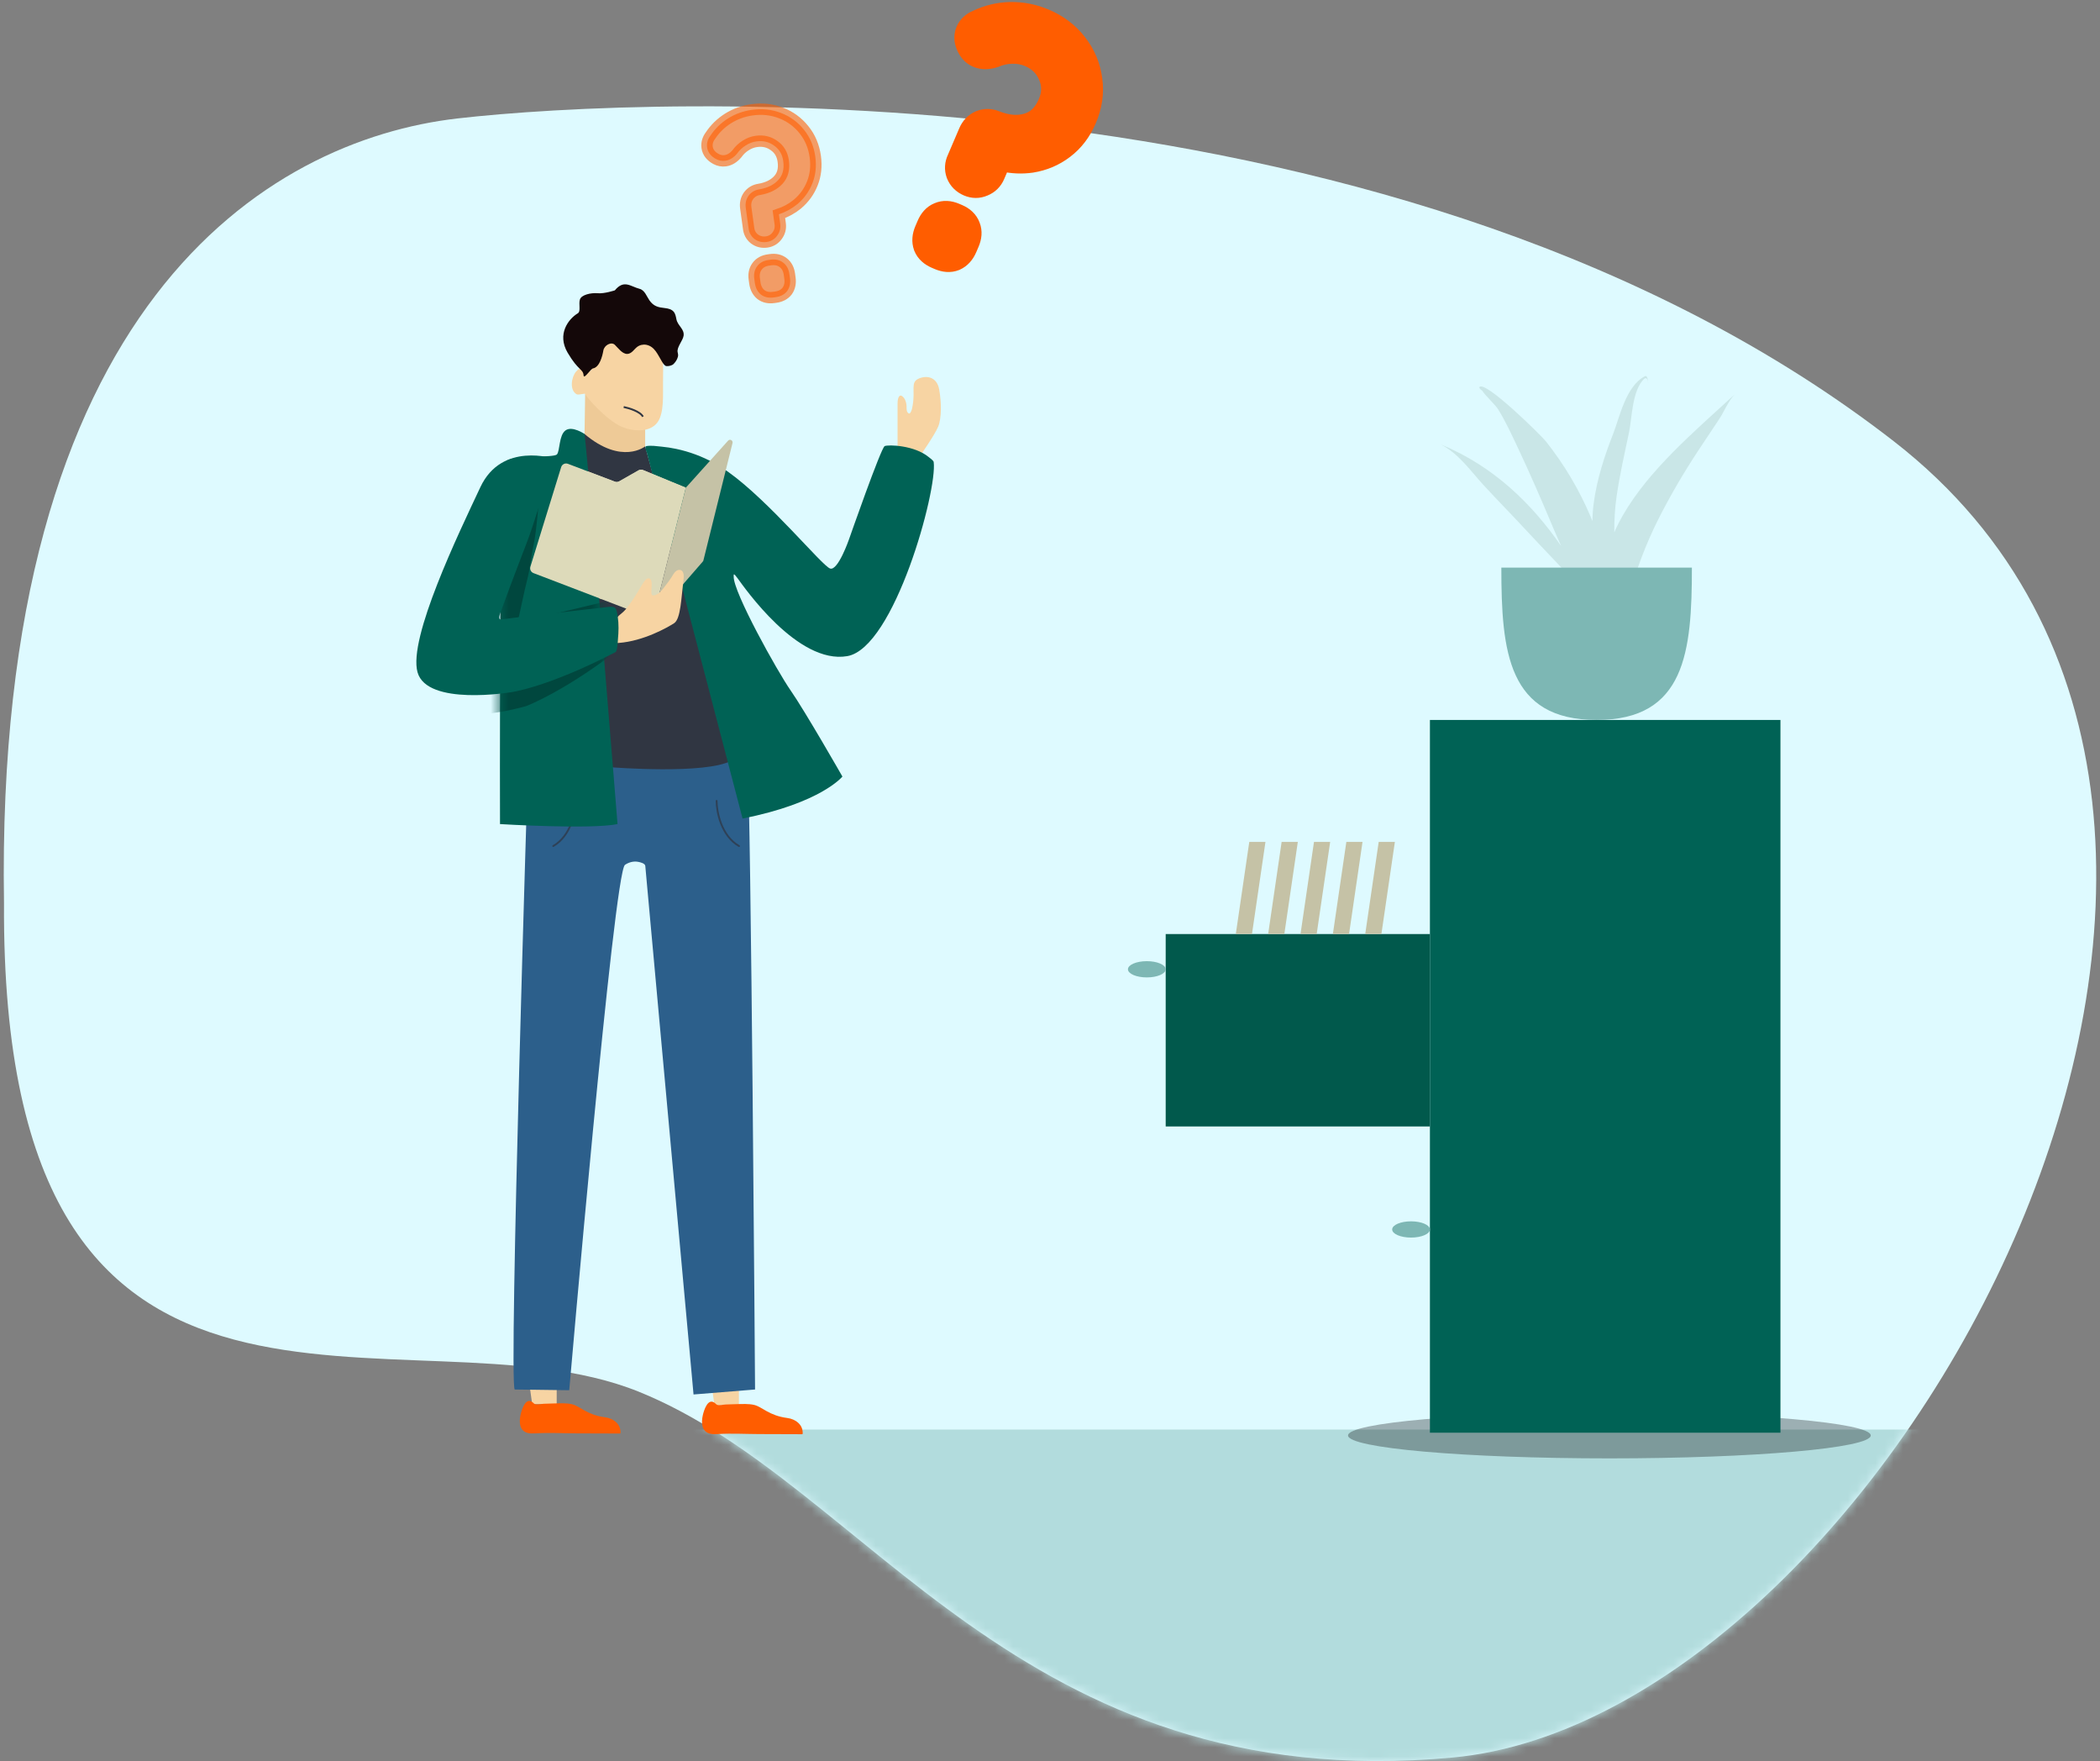
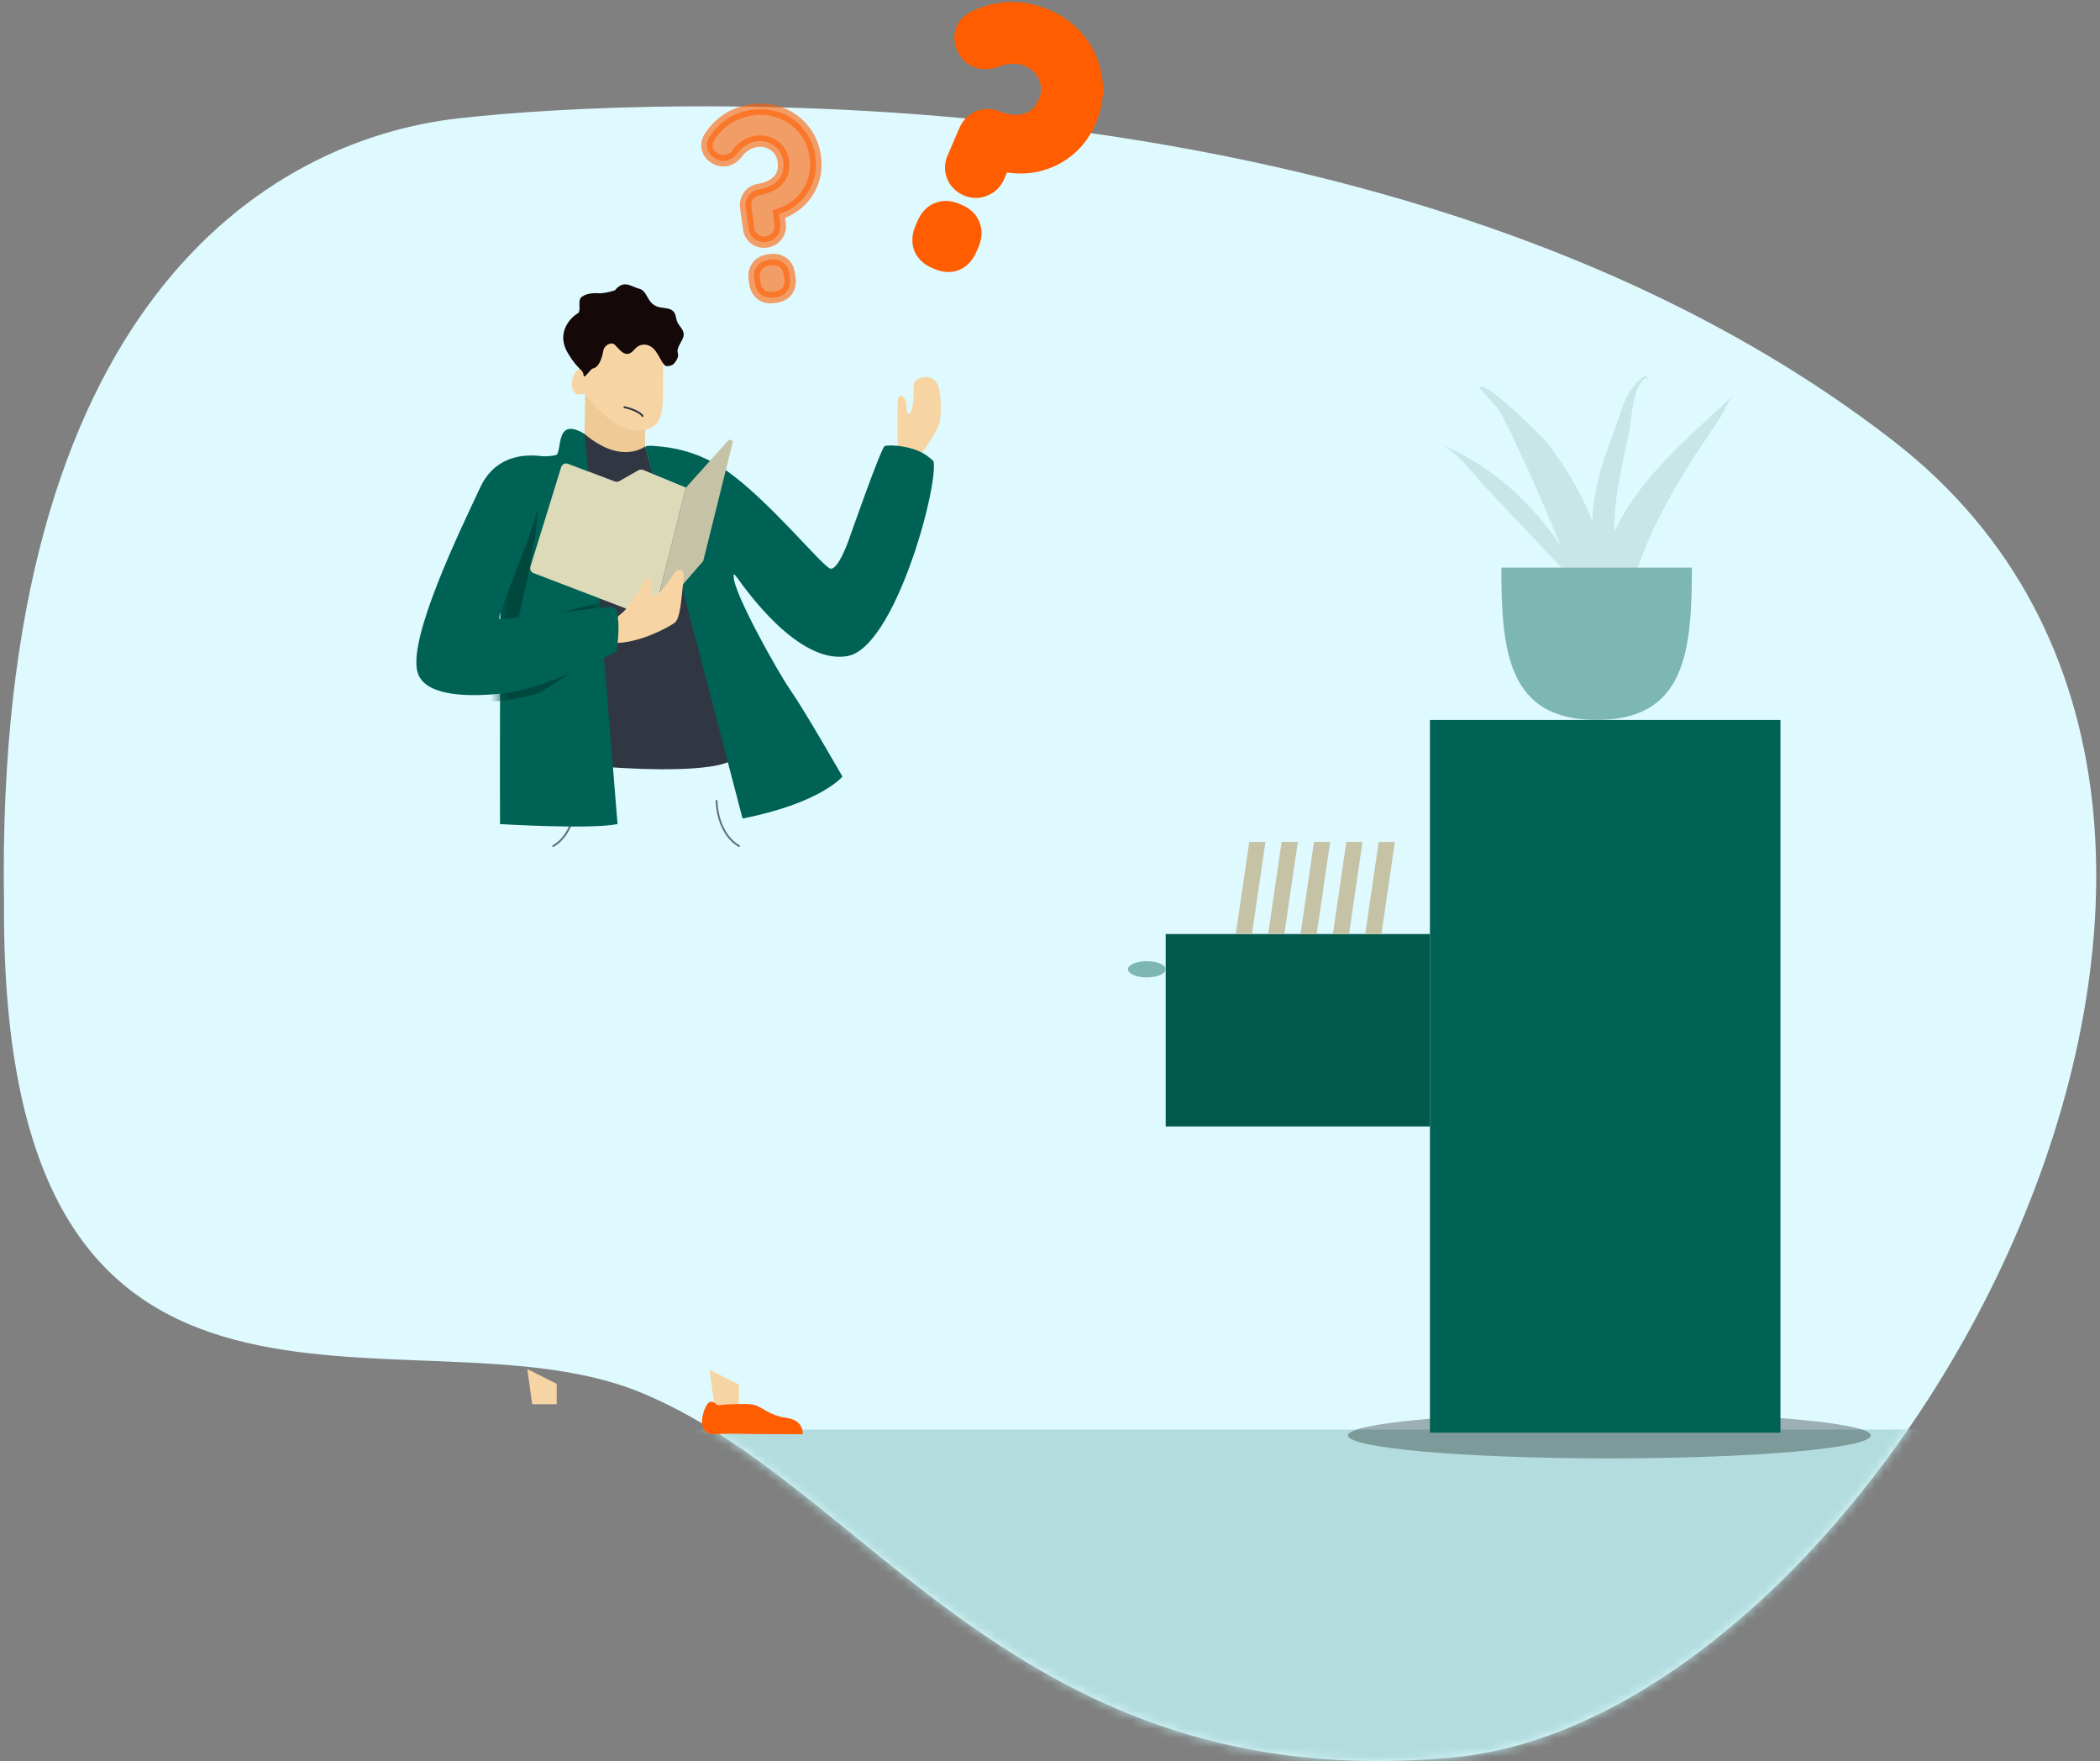
<svg xmlns="http://www.w3.org/2000/svg" width="229" height="192" viewBox="0 0 229 192" fill="none">
  <rect x="0" y="0" width="229" height="192" fill="#808080" stroke="none" />
  <path d="M49.914 12.911C29.144 15.29 -0.609 33.326 0.437 98.466C0.067 164.422 44.587 141.637 69.634 151.722C94.682 161.807 110.987 195.993 158.41 191.615C205.833 187.237 259.773 89.493 206.541 48.132C153.309 6.772 70.684 10.532 49.914 12.911Z" fill="#DEFAFF" />
  <mask id="mask0_947_21304" style="mask-type:alpha" maskUnits="userSpaceOnUse" x="0" y="11" width="229" height="181">
    <path d="M49.914 12.911C29.144 15.29 -0.61 33.326 0.436 98.465C0.066 164.422 44.586 141.636 69.634 151.721C94.682 161.806 110.986 195.993 158.41 191.614C205.833 187.236 259.773 89.492 206.541 48.132C153.309 6.771 70.683 10.532 49.914 12.911Z" fill="#DEFAFF" />
  </mask>
  <g mask="url(#mask0_947_21304)">
    <rect x="0.847" y="155.859" width="260.895" height="73.412" fill="#B2DCDD" />
  </g>
  <ellipse opacity="0.3" cx="175.5" cy="156.5" rx="28.5" ry="2.5" fill="black" />
  <rect x="155.93" y="78.494" width="38.223" height="77.707" fill="#006255" />
  <rect x="127.116" y="101.835" width="28.814" height="20.978" fill="#01594C" />
  <path d="M136.231 91.79H137.995L136.525 101.836H134.761L136.231 91.79Z" fill="#C5C2A6" />
  <path d="M139.759 91.79H141.524L140.053 101.836H138.289L139.759 91.79Z" fill="#C5C2A6" />
  <path d="M143.287 91.79H145.052L143.581 101.836H141.817L143.287 91.79Z" fill="#C5C2A6" />
  <path d="M146.816 91.79H148.58L147.11 101.836H145.346L146.816 91.79Z" fill="#C5C2A6" />
  <path d="M150.344 91.79H152.108L150.638 101.836H148.874L150.344 91.79Z" fill="#C5C2A6" />
  <path fill-rule="evenodd" clip-rule="evenodd" d="M176.984 56.158C176.63 56.774 176.313 57.402 176.034 58.04C176.024 56.727 176.097 55.404 176.294 54.063C176.631 51.766 177.146 49.482 177.63 47.2C177.978 45.561 177.956 42.617 179.277 41.31C179.639 41.028 179.726 41.582 179.726 41.822C179.73 41.873 179.725 40.841 179.373 41.021C177.285 42.105 176.608 45.514 175.939 47.22C174.963 49.711 174.133 52.258 173.792 54.85C173.705 55.504 173.658 56.159 173.647 56.812C173.576 56.637 173.51 56.461 173.436 56.287C172.23 53.446 170.603 50.673 168.574 48.117C168.075 47.487 161.795 41.28 161.303 42.23C161.352 42.368 161.453 42.483 161.608 42.574C161.617 42.584 161.618 42.578 161.612 42.563C161.981 43.161 163.03 44.086 163.356 44.611C164.178 45.931 164.817 47.332 165.467 48.706C166.838 51.611 168.111 54.544 169.344 57.484C169.632 58.168 169.931 58.849 170.236 59.528C167.088 54.965 162.888 50.821 157.106 48.45C159.081 49.459 160.375 51.359 161.709 52.813C163.317 54.567 165.012 56.274 166.623 58.026C168.524 60.094 170.76 62.27 172.589 64.558C174.359 68.294 176.08 72.034 177.143 75.962C176.707 74.605 177.108 72.73 177.034 71.305C176.975 70.172 176.843 69.048 176.662 67.925C176.886 68.432 177.078 68.938 177.165 69.409C177.086 68.619 176.994 67.834 176.896 67.053C177.148 66.321 177.397 65.639 177.564 65.077C178.424 62.193 179.448 59.359 180.842 56.597C182.132 54.042 183.611 51.519 185.224 49.074C185.976 47.933 186.738 46.797 187.496 45.659C187.992 44.914 188.464 43.722 189.154 43.008C184.691 47.108 179.815 51.238 176.984 56.158Z" fill="#C9E6E7" />
  <path fill-rule="evenodd" clip-rule="evenodd" d="M163.718 61.883C163.718 71.056 164.438 78.493 174.108 78.493C183.777 78.493 184.497 71.056 184.497 61.883" fill="#7DB7B4" />
  <ellipse cx="125.058" cy="105.677" rx="2.058" ry="0.886" fill="#7DB7B4" />
-   <ellipse cx="153.872" cy="134.042" rx="2.058" ry="0.886" fill="#7DB7B4" />
  <path d="M80.576 150.951V153.17H77.904L77.37 149.335L80.576 150.951Z" fill="#F7D4A3" />
  <path d="M78.172 156.352C77.92 156.366 77.668 156.366 77.423 156.307C76.492 156.077 76.462 155.095 76.635 154.316C76.749 153.803 77.195 152.278 78.003 153.008C78.057 153.058 78.106 153.116 78.172 153.147C78.396 153.251 78.897 153.133 79.149 153.124C79.531 153.109 79.911 153.095 80.293 153.088C80.929 153.077 81.623 153.027 82.246 153.173C83.113 153.376 83.849 154.339 85.853 154.597C86.737 154.711 87.577 155.313 87.532 156.295C87.532 156.312 87.53 156.333 87.516 156.347C87.501 156.364 87.475 156.366 87.453 156.366C85.898 156.356 84.342 156.35 82.788 156.35C81.303 156.347 79.787 156.256 78.309 156.347C78.262 156.347 78.217 156.35 78.172 156.352Z" fill="#FF5D00" />
  <path d="M60.706 150.874V153.094H58.034L57.5 149.259L60.706 150.874Z" fill="#F7D4A3" />
-   <path d="M58.303 156.276C58.051 156.289 57.799 156.289 57.554 156.23C56.623 156.001 56.593 155.019 56.766 154.24C56.88 153.726 57.327 152.202 58.134 152.932C58.188 152.981 58.237 153.04 58.303 153.07C58.527 153.174 59.028 153.057 59.28 153.047C59.662 153.032 60.042 153.019 60.424 153.011C61.06 153 61.754 152.951 62.377 153.097C63.244 153.299 63.98 154.262 65.984 154.52C66.869 154.634 67.708 155.237 67.663 156.219C67.663 156.236 67.661 156.257 67.648 156.27C67.633 156.287 67.606 156.289 67.584 156.289C66.029 156.279 64.473 156.274 62.919 156.274C61.434 156.27 59.918 156.179 58.441 156.27C58.393 156.27 58.348 156.274 58.303 156.276Z" fill="#FF5D00" />
-   <path d="M57.597 82.85C57.597 82.85 55.46 150.683 56.128 151.491L62.074 151.57C62.074 151.57 66.949 95.098 68.152 94.29C68.573 94.008 69.076 93.869 69.578 93.96C69.806 94 70.344 94.127 70.368 94.409C70.427 95.084 70.489 95.757 70.551 96.432C70.613 97.113 70.675 97.791 70.737 98.472C70.816 99.336 70.895 100.203 70.974 101.067C71.068 102.091 71.16 103.114 71.255 104.138C71.36 105.293 71.465 106.447 71.571 107.603C71.686 108.862 71.8 110.121 71.915 111.382C72.037 112.718 72.16 114.054 72.282 115.391C72.408 116.777 72.536 118.164 72.662 119.55C72.79 120.96 72.92 122.369 73.048 123.779C73.176 125.184 73.306 126.591 73.434 127.995C73.56 129.37 73.686 130.744 73.81 132.118C73.93 133.436 74.051 134.752 74.171 136.069C74.284 137.301 74.397 138.532 74.508 139.764C74.61 140.884 74.713 142.003 74.815 143.123C74.905 144.103 74.993 145.083 75.084 146.063C75.159 146.876 75.233 147.692 75.308 148.505C75.364 149.127 75.421 149.746 75.477 150.368C75.513 150.768 75.55 151.17 75.586 151.57C75.599 151.724 75.615 151.877 75.628 152.033L82.337 151.491C82.337 151.491 81.907 88.237 81.506 82.853H57.597V82.85Z" fill="#2C5F8B" />
  <path opacity="0.7" d="M78.144 87.315C78.144 88.488 78.634 91.116 80.59 92.242" stroke="#303642" stroke-width="0.201" stroke-linecap="round" />
  <path opacity="0.7" d="M62.773 87.315C62.773 88.488 62.284 91.116 60.328 92.242" stroke="#303642" stroke-width="0.201" stroke-linecap="round" />
  <path d="M63.742 47.316L63.808 42.948L70.354 45.904V49.807L67.048 51.422L63.742 47.316Z" fill="#EECA97" />
  <path d="M72.292 38.971C72.32 39.871 72.319 40.774 72.302 41.676C72.275 42.912 72.46 45.029 71.683 46.066C70.808 47.232 68.901 47.018 67.752 46.51C66.083 45.771 63.879 43.225 63.811 42.95C63.789 42.859 63.068 43.092 62.884 42.988C62.071 42.529 62.321 41.094 62.808 40.522C63.61 39.579 64.412 40.455 64.412 40.455L65.546 36.148H70.956C70.956 36.144 72.292 38.971 72.292 38.971Z" fill="#F7D4A3" />
  <path d="M68.012 44.374C68.594 44.491 69.829 44.867 70.108 45.43" stroke="#303642" stroke-width="0.201" />
  <path d="M63.642 40.941C63.681 41.394 64.411 40.209 64.66 40.167C65.386 40.042 65.695 38.804 65.794 38.217C65.894 37.629 66.662 37.223 67.048 37.595C67.398 37.932 67.836 38.569 68.372 38.588C68.602 38.596 68.814 38.463 68.984 38.306C69.153 38.148 69.296 37.962 69.481 37.822C69.763 37.61 70.137 37.525 70.484 37.593C71.402 37.777 71.727 38.677 72.175 39.405C72.281 39.578 72.463 39.885 72.663 39.915C72.87 39.947 73.269 39.854 73.423 39.71C73.603 39.542 73.75 39.335 73.85 39.109C73.908 38.978 73.951 38.836 73.946 38.694C73.942 38.594 73.916 38.495 73.895 38.397C73.782 37.856 74.475 37.128 74.546 36.596C74.644 35.87 73.91 35.521 73.763 34.818C73.703 34.529 73.656 34.222 73.47 33.995C73.248 33.724 72.879 33.631 72.533 33.593C71.771 33.51 71.281 33.401 70.82 32.747C70.514 32.311 70.312 31.635 69.737 31.487C68.751 31.235 68.05 30.444 67.048 31.655C67.048 31.655 65.913 32.036 65.177 31.97C64.441 31.904 63.407 32.139 63.241 32.643C63.073 33.147 63.367 33.942 63.008 34.158C61.984 34.774 60.712 36.434 61.899 38.453C63.087 40.472 63.574 40.188 63.642 40.941Z" fill="#140809" />
  <path d="M70.354 48.662C70.354 48.662 67.816 50.747 63.742 47.316H63.008L66.681 83.654C66.681 83.654 76.963 84.469 79.768 82.923L70.354 48.662Z" fill="#303642" />
  <path d="M97.877 48.931C97.877 48.931 97.877 44.827 97.877 44.02C97.877 43.212 98.144 42.876 98.545 43.346C98.725 43.559 98.804 43.843 98.846 44.112C98.885 44.361 98.812 44.719 98.951 44.935C98.981 44.981 99.022 45.02 99.066 45.053C99.09 45.07 99.117 45.089 99.147 45.089C99.19 45.089 99.226 45.054 99.252 45.02C99.435 44.787 99.48 44.438 99.529 44.156C99.813 42.507 99.278 41.699 100.146 41.295C101.013 40.892 102.169 41.058 102.419 42.471C102.669 43.883 102.686 45.6 102.302 46.526C101.918 47.451 100.238 49.839 100.238 49.839L97.877 48.931Z" fill="#F7D4A3" />
  <path d="M70.405 48.697C70.42 48.664 70.446 48.642 70.486 48.636C71.035 48.549 71.573 48.642 72.121 48.693C72.661 48.744 73.199 48.826 73.732 48.939C75.166 49.241 76.554 49.758 77.841 50.462C78.37 50.752 78.882 51.072 79.373 51.421C83.916 54.651 89.66 61.716 90.528 61.986C91.395 62.255 92.598 58.755 92.598 58.755C92.598 58.755 96.071 48.814 96.472 48.636C96.873 48.46 99.712 48.538 101.282 49.838C101.353 49.897 101.794 50.204 101.816 50.371C102.24 53.432 97.528 70.641 92.398 71.534C86.988 72.476 81.165 64.038 80.442 63.06C79.941 62.382 80.015 62.639 80.007 62.854C79.947 64.547 84.779 73.21 86.194 75.242C87.79 77.53 91.864 84.664 91.864 84.664C91.864 84.664 89.527 87.556 80.976 89.24C80.892 88.919 80.809 88.599 80.724 88.279C80.495 87.401 80.265 86.523 80.035 85.645C79.693 84.336 79.351 83.028 79.008 81.718C78.585 80.103 78.161 78.486 77.74 76.87C77.269 75.073 76.799 73.274 76.329 71.477C75.843 69.623 75.358 67.767 74.872 65.913C74.406 64.128 73.937 62.342 73.47 60.554C73.052 58.962 72.637 57.368 72.219 55.775C71.886 54.501 71.551 53.225 71.218 51.952C71 51.121 70.783 50.289 70.565 49.459C70.527 49.32 70.324 48.864 70.405 48.697Z" fill="#006255" />
  <path d="M58.175 62.483L71.21 67.475L74.787 53.17L70.123 51.248C69.962 51.182 69.78 51.194 69.628 51.28L67.528 52.476C67.381 52.559 67.205 52.573 67.048 52.513L61.934 50.569C61.629 50.453 61.29 50.618 61.194 50.929L57.838 61.789C57.75 62.073 57.898 62.376 58.175 62.483Z" fill="#DDDABA" />
  <path d="M74.787 53.171L79.397 48.043C79.593 47.824 79.951 48.014 79.881 48.299L76.704 61.102C76.693 61.145 76.672 61.185 76.643 61.219L71.209 67.475L74.787 53.171Z" fill="#C5C2A6" />
  <path d="M67.498 67.11C67.697 66.927 67.921 66.775 68.108 66.568C68.403 66.24 68.665 65.882 68.915 65.518C69.984 63.971 70.285 62.961 70.785 63.061C71.265 63.158 70.971 64.382 71.035 64.714C71.045 64.765 71.058 64.817 71.092 64.855C71.163 64.936 71.291 64.923 71.395 64.892C71.888 64.746 72.146 64.388 72.449 64.001C72.795 63.562 73.137 63.114 73.414 62.625C73.561 62.365 73.882 62.039 74.225 62.153C74.646 62.292 74.567 62.968 74.524 63.298C74.291 65.148 74.236 67.476 73.512 67.945C72.787 68.413 70.183 69.893 67.477 70.096C66.911 70.138 66.228 70.02 66.278 69.311C66.331 68.597 66.881 67.799 67.327 67.285C67.381 67.22 67.438 67.163 67.498 67.11Z" fill="#F7D4A3" />
-   <path d="M63.742 47.315C63.742 47.315 62.406 46.395 61.672 46.922C60.938 47.45 61.072 49.133 60.737 49.537C60.404 49.941 55.995 49.603 55.193 50.276C54.392 50.949 54.525 89.845 54.525 89.845C54.525 89.845 64.4 90.449 67.34 89.845C67.338 89.845 64.342 52.363 63.742 47.315Z" fill="#006255" />
+   <path d="M63.742 47.315C63.742 47.315 62.406 46.395 61.672 46.922C60.938 47.45 61.072 49.133 60.737 49.537C60.404 49.941 55.995 49.603 55.193 50.276C54.392 50.949 54.525 89.845 54.525 89.845C54.525 89.845 64.4 90.449 67.34 89.845C67.338 89.845 64.342 52.363 63.742 47.315" fill="#006255" />
  <mask id="mask1_947_21304" style="mask-type:alpha" maskUnits="userSpaceOnUse" x="54" y="46" width="14" height="45">
    <path d="M63.743 47.315C63.743 47.315 62.407 46.395 61.673 46.922C60.939 47.449 61.073 49.133 60.738 49.536C60.405 49.94 55.996 49.603 55.194 50.276C54.393 50.949 54.526 89.844 54.526 89.844C54.526 89.844 64.401 90.449 67.341 89.844C67.339 89.844 64.343 52.363 63.743 47.315Z" fill="#006255" />
  </mask>
  <g mask="url(#mask1_947_21304)">
-     <path d="M59.036 51.142C59.036 51.142 53.158 49.935 51.421 55.184C49.684 60.433 45.542 72.478 47.012 76.046C48.481 79.613 57.365 76.988 57.365 76.988C57.365 76.988 61.725 75.347 67.965 70.419C67.743 69.018 68.29 70.057 68.284 69.868C68.264 69.034 68.187 68.184 67.965 67.377C67.718 66.476 67.633 66.268 66.768 66.482C65.648 66.759 64.523 67.019 63.401 67.288C60.733 67.928 58.059 68.55 55.399 69.223C55.359 69.233 55.316 69.244 55.276 69.236C55.195 69.223 55.137 69.144 55.122 69.06C55.107 68.977 55.126 68.895 55.145 68.814C55.606 66.808 56.104 64.812 56.601 62.816C56.904 61.597 57.233 60.382 57.495 59.151C57.766 57.876 59.036 51.142 59.036 51.142Z" fill="#00473E" />
    <path d="M58.763 54.581C58.763 54.581 54.556 48.527 52.819 53.776C51.082 59.025 46.94 71.07 48.41 74.638C49.88 78.206 58.763 75.58 58.763 75.58C58.763 75.58 61.697 73.788 68.713 69.011C68.91 68.877 69.688 68.649 69.683 68.46C69.662 67.626 69.585 66.776 69.363 65.969C69.116 65.069 69.031 64.86 68.166 65.074C67.046 65.351 65.921 65.611 64.799 65.88C62.131 66.521 59.457 67.142 56.797 67.815C56.757 67.825 56.714 67.836 56.674 67.829C56.593 67.815 56.535 67.736 56.52 67.652C56.505 67.569 56.524 67.487 56.543 67.406C57.004 65.4 57.036 65.024 57.533 63.028C57.836 61.809 57.97 60.387 58.232 59.156C58.503 57.881 58.763 54.581 58.763 54.581Z" fill="#00473E" />
  </g>
  <path d="M60.424 50.015C60.424 50.015 54.731 48.107 52.384 53.11C50.036 58.112 44.494 69.572 45.53 73.291C46.565 77.01 55.697 75.474 55.697 75.474C55.697 75.474 59.588 74.997 67.12 71.099C67.332 70.989 67.366 69.909 67.383 69.72C67.462 68.889 67.486 68.037 67.361 67.209C67.223 66.285 67.164 66.068 66.279 66.176C65.135 66.316 63.987 66.438 62.841 66.57C60.116 66.885 57.388 67.18 54.666 67.528C54.626 67.532 54.582 67.538 54.543 67.526C54.465 67.503 54.416 67.417 54.411 67.332C54.406 67.248 54.434 67.169 54.463 67.09C55.158 65.155 55.891 63.233 56.621 61.311C57.066 60.137 57.537 58.971 57.943 57.781C58.364 56.547 60.424 50.015 60.424 50.015Z" fill="#006255" />
  <path d="M58.175 62.482L65.613 65.327L74.787 53.17L70.123 51.248C69.962 51.181 69.779 51.193 69.628 51.279L67.528 52.475C67.381 52.558 67.205 52.572 67.048 52.512L61.933 50.568C61.629 50.452 61.29 50.617 61.193 50.929L57.838 61.788C57.75 62.072 57.898 62.375 58.175 62.482Z" fill="#DDDABA" />
  <path d="M106.765 12.939L106.75 12.945L106.735 12.951C106.119 13.225 105.68 13.704 105.416 14.32L104.175 17.218C103.889 17.818 103.843 18.46 104.069 19.092L104.075 19.107L104.081 19.122C104.339 19.766 104.816 20.23 105.45 20.501C106.071 20.767 106.723 20.779 107.346 20.508C107.971 20.254 108.432 19.797 108.698 19.176L109.28 17.816C110.366 18.057 111.445 18.105 112.512 17.953L112.512 17.953L112.525 17.951C113.872 17.737 115.085 17.225 116.149 16.414C117.258 15.58 118.101 14.466 118.685 13.1C119.318 11.623 119.54 10.125 119.326 8.624C119.124 7.121 118.552 5.767 117.617 4.576C116.699 3.389 115.504 2.488 114.053 1.867C112.804 1.332 111.508 1.073 110.172 1.096L110.172 1.096L110.165 1.096C108.865 1.128 107.632 1.42 106.476 1.973C105.871 2.221 105.383 2.64 105.12 3.254C104.793 4.018 104.954 4.796 105.362 5.483C105.618 5.924 105.986 6.266 106.461 6.47C107.134 6.758 107.862 6.707 108.569 6.467L108.6 6.457L108.63 6.444C109.185 6.207 109.761 6.085 110.363 6.075L110.363 6.075L110.376 6.075C110.998 6.055 111.574 6.163 112.115 6.394C113.096 6.814 113.748 7.471 114.127 8.381L114.127 8.381L114.132 8.391C114.51 9.267 114.509 10.161 114.093 11.134C113.591 12.306 112.872 12.956 111.957 13.232C111.008 13.515 109.924 13.452 108.664 12.959C108.043 12.697 107.393 12.688 106.765 12.939ZM100.505 26.987L100.511 27.002L100.517 27.017C100.781 27.677 101.319 28.117 101.961 28.392L102.272 28.525C102.914 28.8 103.604 28.886 104.264 28.622L104.279 28.616L104.294 28.609C104.937 28.324 105.376 27.793 105.652 27.147L105.905 26.558C106.178 25.92 106.264 25.236 106.006 24.581C105.757 23.899 105.224 23.44 104.569 23.16L104.258 23.027C103.604 22.747 102.904 22.678 102.238 22.968C101.586 23.234 101.151 23.768 100.878 24.405L100.625 24.995C100.349 25.64 100.267 26.324 100.505 26.987Z" fill="#FF5D00" stroke="#FF5D00" stroke-width="1.753" />
  <path opacity="0.6" d="M81.635 21.327L81.628 21.336L81.622 21.346C81.349 21.735 81.258 22.186 81.323 22.655L81.629 24.861C81.674 25.328 81.881 25.733 82.248 26.033L82.257 26.04L82.266 26.047C82.656 26.342 83.115 26.449 83.597 26.382C84.07 26.317 84.469 26.086 84.747 25.695C85.032 25.313 85.144 24.868 85.079 24.396L84.936 23.361C85.68 23.111 86.351 22.747 86.941 22.265L86.941 22.265L86.948 22.259C87.685 21.639 88.232 20.887 88.58 20.009C88.947 19.099 89.05 18.118 88.906 17.078C88.751 15.954 88.339 14.967 87.662 14.136C86.992 13.301 86.152 12.69 85.152 12.31C84.164 11.927 83.112 11.818 82.008 11.971C81.057 12.102 80.178 12.419 79.379 12.919L79.379 12.919L79.374 12.922C78.6 13.416 77.96 14.042 77.462 14.798C77.187 15.168 77.044 15.6 77.109 16.067C77.19 16.649 77.57 17.061 78.068 17.328C78.384 17.501 78.731 17.574 79.093 17.524C79.605 17.453 80.027 17.157 80.367 16.754L80.382 16.736L80.396 16.717C80.645 16.372 80.949 16.088 81.31 15.862L81.31 15.862L81.318 15.857C81.687 15.619 82.075 15.474 82.486 15.417C83.233 15.313 83.867 15.472 84.428 15.885L84.428 15.885L84.434 15.89C84.983 16.282 85.308 16.823 85.411 17.563C85.535 18.456 85.337 19.111 84.884 19.611C84.412 20.128 83.734 20.486 82.791 20.647C82.32 20.715 81.924 20.946 81.635 21.327ZM82.97 32.109L82.979 32.117L82.988 32.124C83.389 32.426 83.874 32.496 84.363 32.429L84.6 32.396C85.089 32.328 85.537 32.128 85.84 31.728L85.847 31.719L85.854 31.709C86.139 31.302 86.211 30.821 86.143 30.329L86.081 29.881C86.013 29.395 85.816 28.95 85.421 28.648C85.022 28.326 84.532 28.243 84.034 28.312L83.797 28.345C83.299 28.414 82.85 28.627 82.553 29.045C82.256 29.444 82.187 29.926 82.254 30.411L82.316 30.86C82.385 31.351 82.585 31.795 82.97 32.109Z" fill="#FF5D00" stroke="#FF5D00" stroke-width="1.238" />
</svg>